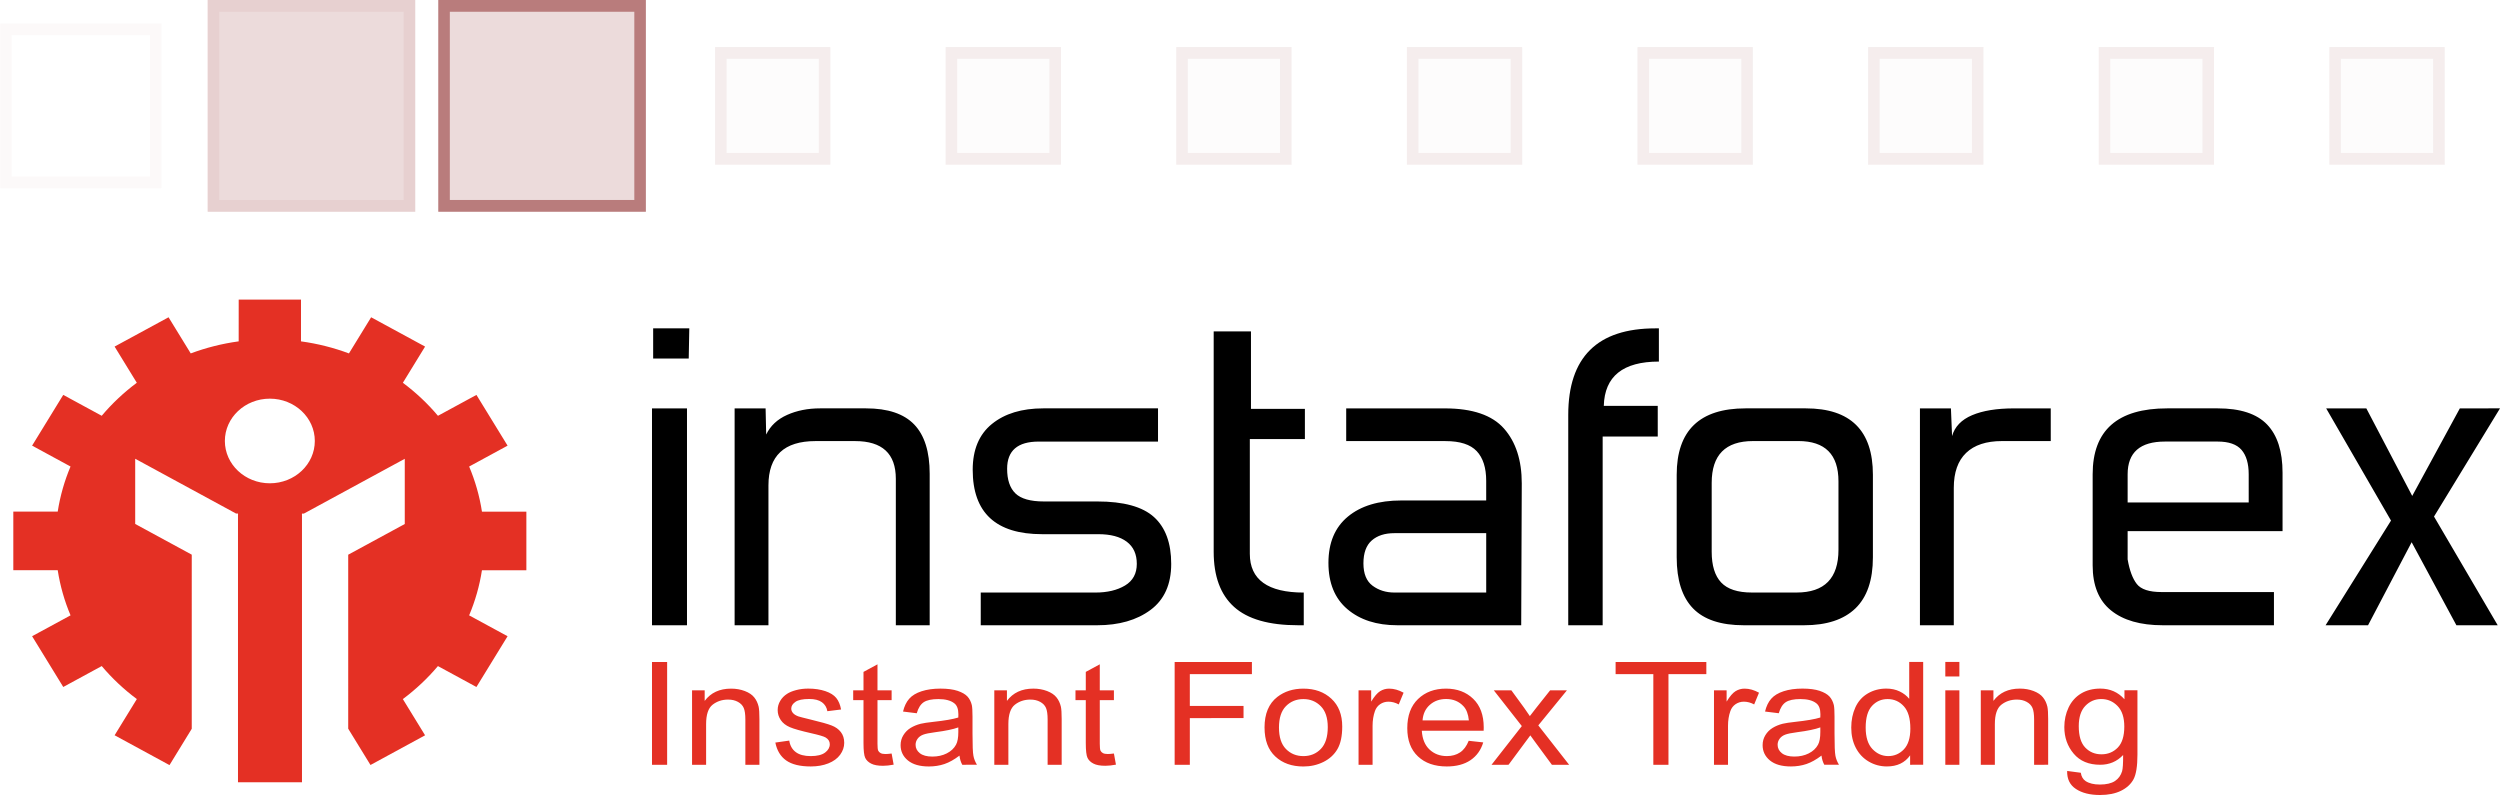
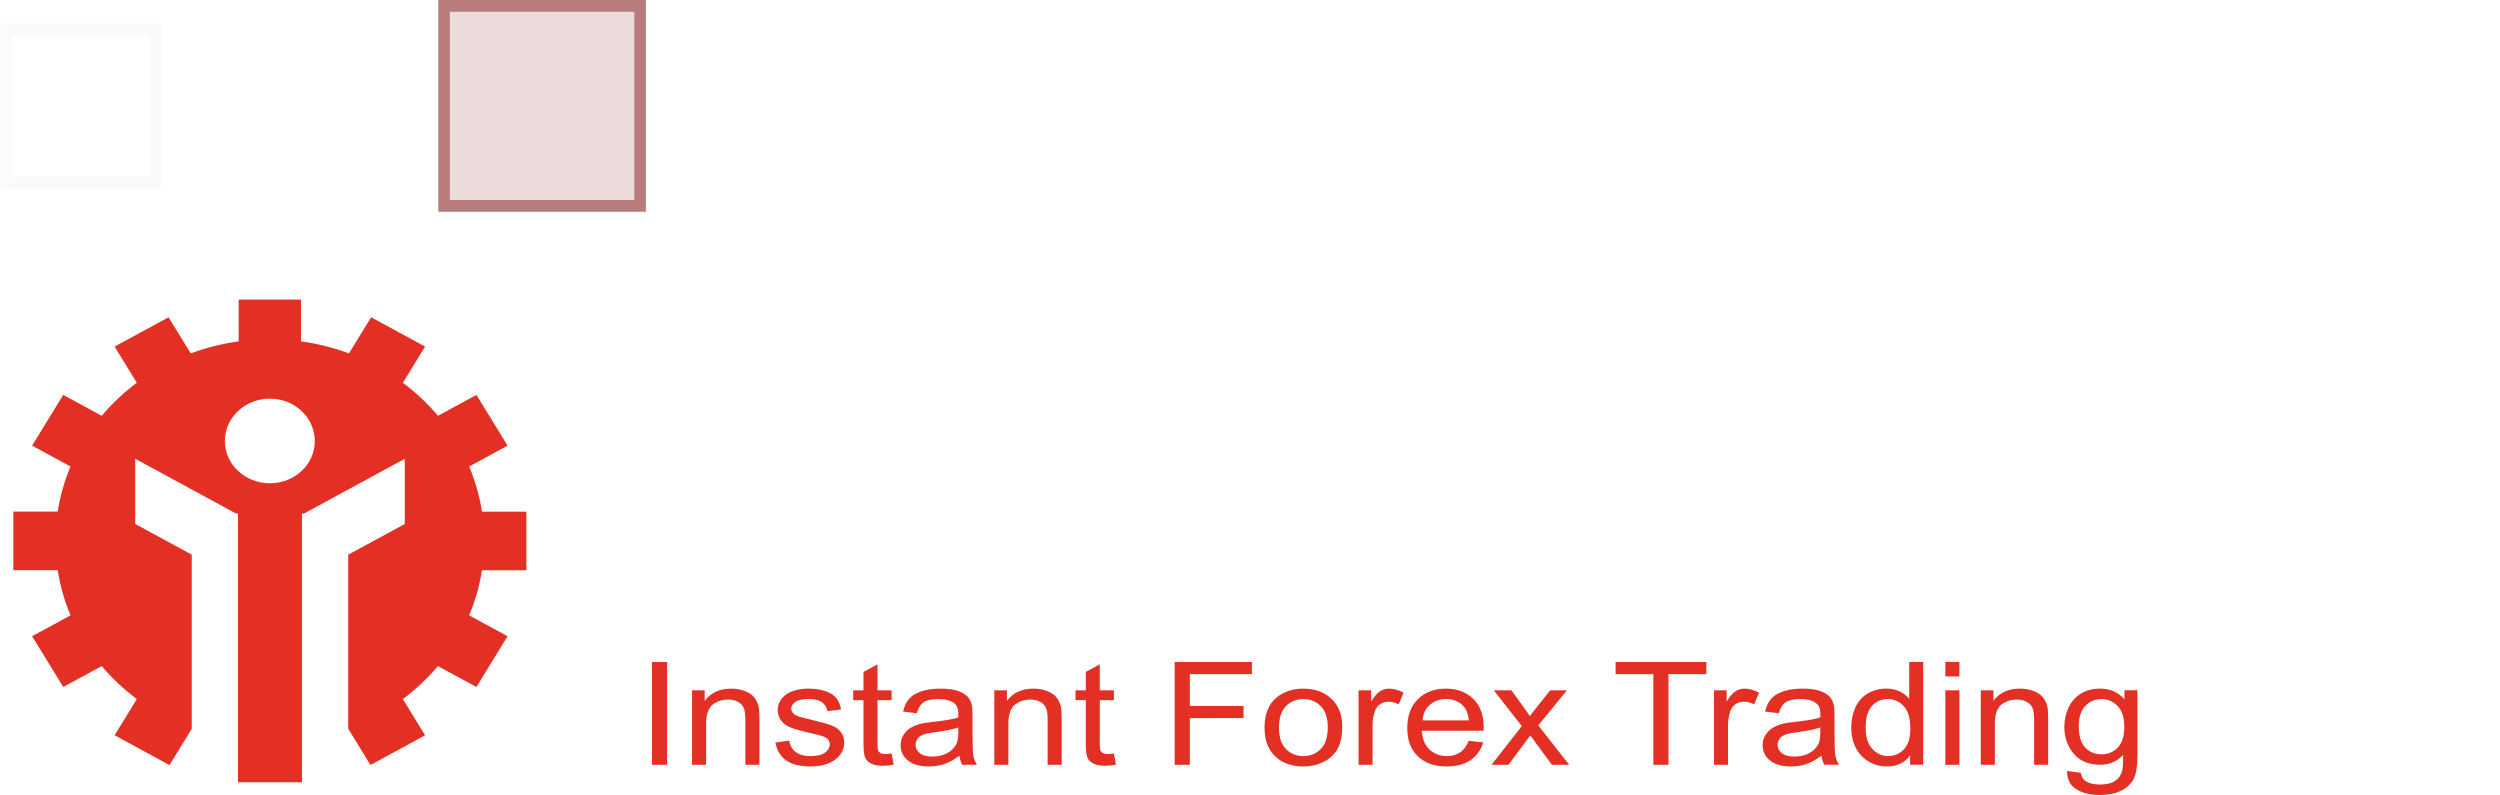
<svg xmlns="http://www.w3.org/2000/svg" xmlns:ns1="http://www.inkscape.org/namespaces/inkscape" xmlns:ns2="http://sodipodi.sourceforge.net/DTD/sodipodi-0.dtd" width="161.523mm" height="51.367mm" viewBox="0 0 161.523 51.367" version="1.1" id="svg139" ns1:version="0.92.4 (5da689c313, 2019-01-14)" ns2:docname="preloader.svg">
  <defs id="defs133" />
  <ns2:namedview id="base" pagecolor="#ffffff" bordercolor="#666666" borderopacity="1.0" ns1:pageopacity="0.0" ns1:pageshadow="2" ns1:zoom="0.98994949" ns1:cx="278.91172" ns1:cy="7.3803591" ns1:document-units="mm" ns1:current-layer="layer1" showgrid="false" ns1:window-width="1920" ns1:window-height="1017" ns1:window-x="-8" ns1:window-y="-8" ns1:window-maximized="1" />
  <g ns1:label="Layer 1" ns1:groupmode="layer" id="layer1" transform="translate(-0.128,-0.438)">
    <path id="path26" d="m 15.55,19.794 h 4.025 v 2.699 c 1.078,0.148 2.116,0.412 3.098,0.779 l 1.433,-2.335 3.486,1.893 -1.435,2.339 c 0.84,0.626 1.601,1.342 2.267,2.133 l 2.486,-1.35 2.012,3.279 -2.483,1.349 c 0.39,0.924 0.671,1.9 0.828,2.915 h 2.869 v 3.787 h -2.87 c -0.157,1.014 -0.438,1.99 -0.828,2.914 l 2.484,1.349 -2.013,3.279 -2.487,-1.351 c -0.665,0.79 -1.427,1.506 -2.266,2.132 l 1.436,2.34 -3.527,1.918 -1.439,-2.344 -2.2e-4,-11.242 3.654,-1.984 v -4.213 l -6.519,3.541 h -0.122 v 0.066 l -0.01,0.006 0.01,0.017 -9.4e-5,17.271 H 15.504 V 33.708 l 0.01,-0.017 -0.01,-0.006 v -0.066 H 15.382 L 8.863,30.078 v 4.213 l 3.654,1.984 -1.88e-4,11.249 -1.438,2.347 -3.546,-1.928 1.436,-2.339 C 8.128,44.978 7.367,44.262 6.701,43.472 L 4.215,44.823 2.202,41.543 4.686,40.195 C 4.295,39.271 4.015,38.294 3.857,37.28 H 0.988 v -3.787 H 3.857 C 4.014,32.479 4.295,31.503 4.685,30.579 l -2.483,-1.349 2.012,-3.279 2.486,1.35 c 0.666,-0.79 1.427,-1.506 2.267,-2.133 l -1.435,-2.338 3.486,-1.893 1.433,2.335 c 0.982,-0.367 2.02,-0.631 3.098,-0.779 z m 2.012,6.401 c 1.605,0 2.906,1.224 2.906,2.734 0,1.51 -1.301,2.734 -2.906,2.734 -1.604,0 -2.906,-1.224 -2.906,-2.734 0,-1.509 1.301,-2.734 2.906,-2.734 z" ns1:connector-curvature="0" style="clip-rule:evenodd;fill:#e43024;fill-rule:evenodd;stroke-width:0.306" />
-     <path id="path28" d="M 44.626,23.604 H 42.328 v -1.951 h 2.335 z M 44.514,40.835 H 42.253 V 26.823 h 2.261 z m 5.116,-12.322 c 0.272,-0.564 0.723,-0.986 1.353,-1.268 0.63,-0.282 1.341,-0.423 2.131,-0.423 h 2.965 c 1.409,0 2.446,0.347 3.114,1.041 0.667,0.693 1.001,1.755 1.001,3.186 v 9.786 h -2.187 v -9.461 c 0,-1.626 -0.877,-2.438 -2.632,-2.438 h -2.558 c -2.027,0 -3.04,0.954 -3.04,2.861 v 9.038 H 47.591 V 26.823 h 2.002 z m 13.863,12.322 v -2.113 h 7.414 c 0.766,0 1.402,-0.152 1.909,-0.455 0.507,-0.304 0.76,-0.77 0.76,-1.398 0,-0.629 -0.216,-1.105 -0.649,-1.431 -0.433,-0.325 -1.044,-0.487 -1.835,-0.487 h -3.633 c -2.99,0 -4.485,-1.387 -4.485,-4.162 0,-1.3 0.414,-2.287 1.242,-2.959 0.828,-0.672 1.934,-1.008 3.318,-1.008 h 7.413 v 2.146 h -7.71 c -1.359,0 -2.039,0.585 -2.039,1.756 0,0.715 0.179,1.246 0.537,1.593 0.358,0.347 0.97,0.52 1.835,0.52 h 3.447 c 1.705,0 2.928,0.336 3.67,1.008 0.741,0.672 1.112,1.68 1.112,3.024 0,1.322 -0.445,2.314 -1.334,2.975 -0.89,0.661 -2.039,0.991 -3.447,0.991 z m 20.87,0 h -0.371 c -1.878,0 -3.256,-0.395 -4.133,-1.187 -0.877,-0.791 -1.316,-1.978 -1.316,-3.56 V 21.848 h 2.409 v 5.007 h 3.484 v 1.951 h -3.558 v 7.413 c 0,1.669 1.161,2.504 3.484,2.504 z m 14.049,0 h -8.007 c -1.334,0 -2.41,-0.347 -3.225,-1.04 -0.816,-0.694 -1.223,-1.691 -1.223,-2.991 0,-1.301 0.42,-2.298 1.26,-2.991 0.84,-0.694 1.989,-1.04 3.447,-1.04 h 5.486 v -1.268 c 0,-0.845 -0.204,-1.485 -0.612,-1.918 -0.408,-0.434 -1.081,-0.65 -2.02,-0.65 h -6.413 v -2.113 h 6.376 c 1.779,0 3.052,0.434 3.818,1.301 0.766,0.867 1.149,2.048 1.149,3.544 z m -2.261,-2.113 v -3.837 h -5.931 c -0.618,0 -1.106,0.157 -1.464,0.472 -0.358,0.314 -0.538,0.807 -0.538,1.479 0,0.672 0.198,1.154 0.593,1.447 0.396,0.293 0.865,0.439 1.409,0.439 z M 107.234,28.643 h -3.559 v 12.192 h -2.224 V 27.245 c 0,-3.728 1.878,-5.592 5.634,-5.592 h 0.222 v 2.146 c -2.323,0 -3.509,0.954 -3.559,2.861 h 3.485 z m 9.564,-1.821 c 2.892,0 4.337,1.431 4.337,4.292 v 5.332 c 0,1.474 -0.377,2.574 -1.13,3.3 -0.754,0.726 -1.86,1.089 -3.318,1.089 h -3.892 c -1.483,0 -2.576,-0.363 -3.281,-1.089 -0.704,-0.726 -1.056,-1.826 -1.056,-3.3 v -5.332 c 0,-2.861 1.483,-4.292 4.448,-4.292 z m -3.41,2.113 c -1.78,0 -2.669,0.899 -2.669,2.699 v 4.454 c 0,0.889 0.204,1.55 0.611,1.983 0.408,0.434 1.069,0.65 1.983,0.65 h 2.891 c 1.804,0 2.706,-0.921 2.706,-2.764 v -4.422 c 0,-1.734 -0.865,-2.601 -2.595,-2.601 z m 19.238,0 h -3.151 c -1.013,0 -1.786,0.255 -2.317,0.764 -0.531,0.509 -0.797,1.263 -0.797,2.26 v 8.876 H 124.174 V 26.823 h 2.002 l 0.074,1.788 c 0.173,-0.607 0.606,-1.057 1.297,-1.349 0.692,-0.293 1.594,-0.439 2.706,-0.439 h 2.372 z m 10.787,-2.113 c 1.458,0 2.521,0.347 3.188,1.041 0.667,0.693 1.001,1.734 1.001,3.121 v 3.772 h -10.009 v 1.821 c 0.123,0.715 0.321,1.246 0.593,1.593 0.272,0.347 0.803,0.52 1.594,0.52 h 7.266 v 2.145 h -7.191 c -1.433,0 -2.545,-0.319 -3.336,-0.959 -0.791,-0.639 -1.186,-1.609 -1.186,-2.91 v -5.885 c 0,-2.84 1.606,-4.259 4.819,-4.259 z m 2.002,4.259 c 0,-0.694 -0.155,-1.219 -0.464,-1.577 -0.309,-0.358 -0.822,-0.537 -1.538,-0.537 h -3.41 c -1.606,0 -2.41,0.704 -2.41,2.113 v 1.821 h 7.822 z m 16.236,-4.259 -4.263,6.99 4.115,7.023 h -2.669 l -2.891,-5.364 -2.817,5.364 h -2.743 l 4.226,-6.762 -4.189,-7.25 h 2.595 l 2.965,5.657 3.077,-5.657 z" ns1:connector-curvature="0" style="fill:#000000;stroke-width:0.317" />
    <path id="path30" d="m 42.253,49.851 v -6.642 h 0.978 v 6.642 z m 2.588,0 v -4.811 h 0.816 v 0.683 c 0.394,-0.529 0.963,-0.793 1.705,-0.793 0.323,0 0.62,0.053 0.89,0.156 0.272,0.105 0.474,0.241 0.608,0.412 0.136,0.168 0.229,0.369 0.284,0.602 0.033,0.152 0.05,0.416 0.05,0.793 v 2.958 H 48.285 V 46.924 c 0,-0.331 -0.034,-0.58 -0.105,-0.746 -0.071,-0.164 -0.196,-0.295 -0.375,-0.393 -0.181,-0.099 -0.391,-0.148 -0.634,-0.148 -0.387,0 -0.72,0.111 -1.002,0.331 -0.281,0.221 -0.42,0.639 -0.42,1.256 v 2.627 z m 5.383,-1.437 0.897,-0.127 c 0.05,0.323 0.191,0.571 0.422,0.744 0.229,0.172 0.551,0.258 0.966,0.258 0.417,0 0.727,-0.078 0.928,-0.229 0.202,-0.153 0.303,-0.333 0.303,-0.537 0,-0.185 -0.09,-0.329 -0.269,-0.436 -0.124,-0.073 -0.434,-0.164 -0.928,-0.275 -0.665,-0.152 -1.128,-0.281 -1.385,-0.393 -0.256,-0.11 -0.453,-0.263 -0.585,-0.458 -0.132,-0.195 -0.2,-0.41 -0.2,-0.645 0,-0.215 0.055,-0.413 0.165,-0.596 0.108,-0.184 0.258,-0.336 0.446,-0.456 0.141,-0.093 0.334,-0.173 0.577,-0.238 0.244,-0.065 0.506,-0.098 0.785,-0.098 0.42,0 0.789,0.056 1.108,0.164 0.318,0.108 0.552,0.255 0.704,0.441 0.152,0.187 0.255,0.434 0.312,0.745 l -0.887,0.11 c -0.041,-0.247 -0.158,-0.441 -0.351,-0.58 -0.193,-0.139 -0.467,-0.209 -0.82,-0.209 -0.417,0 -0.715,0.062 -0.892,0.186 -0.179,0.124 -0.269,0.269 -0.269,0.435 0,0.107 0.038,0.201 0.112,0.286 0.074,0.088 0.19,0.159 0.348,0.218 0.091,0.03 0.358,0.099 0.803,0.207 0.643,0.155 1.09,0.28 1.343,0.379 0.255,0.097 0.455,0.241 0.599,0.428 0.145,0.187 0.217,0.419 0.217,0.697 0,0.272 -0.09,0.527 -0.265,0.769 -0.177,0.24 -0.432,0.425 -0.765,0.557 -0.333,0.132 -0.709,0.197 -1.13,0.197 -0.697,0 -1.228,-0.13 -1.593,-0.39 -0.365,-0.26 -0.597,-0.645 -0.697,-1.155 z m 7.511,0.707 0.131,0.721 c -0.255,0.048 -0.484,0.073 -0.686,0.073 -0.331,0 -0.585,-0.046 -0.768,-0.141 -0.181,-0.093 -0.308,-0.216 -0.382,-0.369 -0.074,-0.152 -0.112,-0.473 -0.112,-0.962 v -2.768 h -0.666 v -0.634 h 0.666 v -1.192 l 0.904,-0.489 v 1.681 h 0.913 v 0.634 h -0.913 v 2.813 c 0,0.233 0.015,0.382 0.046,0.449 0.033,0.067 0.084,0.119 0.157,0.159 0.073,0.039 0.176,0.059 0.31,0.059 0.102,0 0.234,-0.011 0.399,-0.032 z m 4.384,0.136 c -0.338,0.257 -0.661,0.438 -0.971,0.544 -0.312,0.105 -0.646,0.158 -1.002,0.158 -0.589,0 -1.04,-0.128 -1.357,-0.387 -0.315,-0.258 -0.474,-0.589 -0.474,-0.99 0,-0.236 0.059,-0.452 0.18,-0.646 0.119,-0.195 0.275,-0.351 0.468,-0.469 0.195,-0.117 0.412,-0.207 0.654,-0.268 0.178,-0.042 0.446,-0.083 0.806,-0.122 0.733,-0.079 1.274,-0.172 1.62,-0.281 0.003,-0.111 0.005,-0.182 0.005,-0.212 0,-0.333 -0.086,-0.568 -0.258,-0.702 -0.231,-0.185 -0.577,-0.277 -1.033,-0.277 -0.427,0 -0.742,0.067 -0.947,0.201 -0.203,0.135 -0.353,0.373 -0.451,0.715 l -0.887,-0.11 c 0.081,-0.34 0.214,-0.617 0.398,-0.826 0.184,-0.21 0.453,-0.373 0.803,-0.486 0.349,-0.113 0.754,-0.17 1.215,-0.17 0.458,0 0.828,0.05 1.114,0.146 0.286,0.097 0.496,0.218 0.632,0.365 0.134,0.147 0.228,0.331 0.283,0.555 0.029,0.139 0.044,0.389 0.044,0.751 v 1.087 c 0,0.759 0.019,1.239 0.059,1.438 0.038,0.201 0.115,0.394 0.229,0.578 H 62.3 C 62.207,49.683 62.145,49.485 62.119,49.258 Z m -0.076,-1.822 c -0.331,0.122 -0.825,0.224 -1.483,0.309 -0.374,0.048 -0.639,0.102 -0.792,0.162 -0.155,0.06 -0.275,0.148 -0.358,0.266 -0.084,0.116 -0.127,0.244 -0.127,0.387 0,0.218 0.093,0.399 0.276,0.544 0.182,0.144 0.451,0.217 0.804,0.217 0.35,0 0.661,-0.068 0.933,-0.206 0.272,-0.138 0.474,-0.326 0.601,-0.564 0.099,-0.184 0.147,-0.456 0.147,-0.815 z m 2.326,2.415 v -4.811 h 0.816 v 0.683 c 0.394,-0.529 0.963,-0.793 1.705,-0.793 0.323,0 0.62,0.053 0.89,0.156 0.272,0.105 0.473,0.241 0.608,0.412 0.136,0.168 0.229,0.369 0.284,0.602 0.033,0.152 0.05,0.416 0.05,0.793 v 2.958 H 67.814 V 46.924 c 0,-0.331 -0.034,-0.58 -0.105,-0.746 -0.071,-0.164 -0.196,-0.295 -0.375,-0.393 -0.181,-0.099 -0.391,-0.148 -0.634,-0.148 -0.387,0 -0.72,0.111 -1.002,0.331 -0.28,0.221 -0.42,0.639 -0.42,1.256 v 2.627 z m 7.728,-0.73 0.131,0.721 c -0.255,0.048 -0.484,0.073 -0.686,0.073 -0.331,0 -0.586,-0.046 -0.768,-0.141 -0.181,-0.093 -0.308,-0.216 -0.382,-0.369 -0.074,-0.152 -0.112,-0.473 -0.112,-0.962 v -2.768 h -0.666 v -0.634 h 0.666 v -1.192 l 0.904,-0.489 v 1.681 h 0.913 v 0.634 h -0.913 v 2.813 c 0,0.233 0.015,0.382 0.046,0.449 0.033,0.067 0.084,0.119 0.157,0.159 0.072,0.039 0.176,0.059 0.31,0.059 0.102,0 0.234,-0.011 0.399,-0.032 z m 3.924,0.73 V 43.209 H 81.013 v 0.784 h -4.011 v 2.057 h 3.47 v 0.784 H 77.002 v 3.017 z m 5.807,-2.406 c 0,-0.891 0.275,-1.551 0.828,-1.979 0.46,-0.356 1.021,-0.535 1.684,-0.535 0.737,0 1.34,0.217 1.807,0.651 0.468,0.433 0.701,1.031 0.701,1.796 0,0.62 -0.104,1.107 -0.31,1.461 -0.207,0.356 -0.508,0.631 -0.902,0.828 -0.396,0.196 -0.826,0.294 -1.295,0.294 -0.749,0 -1.355,-0.215 -1.818,-0.648 -0.463,-0.431 -0.694,-1.053 -0.694,-1.867 z m 0.933,0 c 0,0.617 0.15,1.078 0.449,1.384 0.3,0.307 0.677,0.461 1.13,0.461 0.452,0 0.827,-0.155 1.126,-0.463 0.298,-0.308 0.448,-0.778 0.448,-1.409 0,-0.596 -0.15,-1.047 -0.451,-1.353 -0.302,-0.306 -0.675,-0.459 -1.123,-0.459 -0.453,0 -0.83,0.153 -1.13,0.458 -0.299,0.305 -0.449,0.765 -0.449,1.381 z m 5.142,2.406 v -4.811 h 0.816 v 0.729 c 0.208,-0.341 0.401,-0.566 0.578,-0.674 0.176,-0.108 0.37,-0.164 0.582,-0.164 0.306,0 0.616,0.088 0.933,0.263 l -0.313,0.758 c -0.22,-0.119 -0.442,-0.178 -0.665,-0.178 -0.2,0 -0.377,0.055 -0.535,0.161 -0.159,0.108 -0.271,0.257 -0.338,0.447 -0.102,0.289 -0.152,0.606 -0.152,0.951 v 2.519 z m 7.117,-1.55 0.938,0.104 c -0.148,0.493 -0.422,0.875 -0.821,1.147 -0.401,0.271 -0.913,0.407 -1.534,0.407 -0.784,0 -1.405,-0.217 -1.863,-0.65 -0.46,-0.433 -0.689,-1.041 -0.689,-1.823 0,-0.81 0.232,-1.438 0.696,-1.885 0.465,-0.447 1.066,-0.671 1.806,-0.671 0.716,0 1.302,0.22 1.755,0.657 0.455,0.438 0.682,1.055 0.682,1.848 0,0.049 -0.001,0.122 -0.005,0.218 h -3.995 c 0.033,0.529 0.199,0.934 0.499,1.214 0.3,0.281 0.672,0.422 1.119,0.422 0.332,0 0.617,-0.079 0.852,-0.237 0.236,-0.156 0.422,-0.407 0.56,-0.752 z m -2.981,-1.319 h 2.991 c -0.04,-0.404 -0.155,-0.708 -0.343,-0.909 -0.289,-0.314 -0.665,-0.472 -1.125,-0.472 -0.417,0 -0.768,0.125 -1.052,0.376 -0.284,0.25 -0.441,0.586 -0.472,1.005 z m 4.455,2.869 1.958,-2.501 -1.812,-2.311 h 1.135 l 0.823,1.127 c 0.153,0.215 0.279,0.394 0.372,0.54 0.148,-0.2 0.284,-0.376 0.41,-0.53 l 0.902,-1.137 h 1.085 l -1.851,2.266 1.992,2.545 h -1.114 l -1.1,-1.495 -0.293,-0.404 -1.407,1.899 z m 10.454,0 v -5.858 h -2.437 v -0.784 h 5.862 v 0.784 h -2.447 v 5.858 z m 3.919,0 v -4.811 h 0.816 v 0.729 c 0.208,-0.341 0.401,-0.566 0.578,-0.674 0.176,-0.108 0.37,-0.164 0.582,-0.164 0.307,0 0.616,0.088 0.933,0.263 l -0.313,0.758 c -0.22,-0.119 -0.442,-0.178 -0.665,-0.178 -0.2,0 -0.377,0.055 -0.535,0.161 -0.159,0.108 -0.271,0.257 -0.338,0.447 -0.102,0.289 -0.152,0.606 -0.152,0.951 v 2.519 z m 6.946,-0.594 c -0.338,0.257 -0.661,0.438 -0.971,0.544 -0.312,0.105 -0.646,0.158 -1.002,0.158 -0.589,0 -1.04,-0.128 -1.357,-0.387 -0.315,-0.258 -0.474,-0.589 -0.474,-0.99 0,-0.236 0.059,-0.452 0.179,-0.646 0.119,-0.195 0.276,-0.351 0.469,-0.469 0.194,-0.117 0.411,-0.207 0.654,-0.268 0.178,-0.042 0.446,-0.083 0.806,-0.122 0.734,-0.079 1.274,-0.172 1.62,-0.281 0.004,-0.111 0.005,-0.182 0.005,-0.212 0,-0.333 -0.086,-0.568 -0.258,-0.702 -0.231,-0.185 -0.577,-0.277 -1.033,-0.277 -0.427,0 -0.742,0.067 -0.947,0.201 -0.203,0.135 -0.353,0.373 -0.451,0.715 l -0.887,-0.11 c 0.081,-0.34 0.213,-0.617 0.398,-0.826 0.184,-0.21 0.453,-0.373 0.803,-0.486 0.349,-0.113 0.754,-0.17 1.215,-0.17 0.458,0 0.828,0.05 1.114,0.146 0.286,0.097 0.496,0.218 0.632,0.365 0.134,0.147 0.228,0.331 0.283,0.555 0.029,0.139 0.044,0.389 0.044,0.751 v 1.087 c 0,0.759 0.019,1.239 0.059,1.438 0.038,0.201 0.115,0.394 0.229,0.578 h -0.949 c -0.093,-0.168 -0.155,-0.366 -0.181,-0.594 z m -0.076,-1.822 c -0.331,0.122 -0.825,0.224 -1.482,0.309 -0.374,0.048 -0.639,0.102 -0.792,0.162 -0.155,0.06 -0.275,0.148 -0.358,0.266 -0.084,0.116 -0.127,0.244 -0.127,0.387 0,0.218 0.093,0.399 0.275,0.544 0.183,0.144 0.451,0.217 0.804,0.217 0.35,0 0.661,-0.068 0.933,-0.206 0.272,-0.138 0.473,-0.326 0.601,-0.564 0.099,-0.184 0.146,-0.456 0.146,-0.815 z m 5.802,2.415 v -0.608 c -0.339,0.478 -0.839,0.716 -1.498,0.716 -0.427,0 -0.82,-0.105 -1.178,-0.317 -0.358,-0.21 -0.635,-0.506 -0.833,-0.886 -0.196,-0.379 -0.294,-0.813 -0.294,-1.307 0,-0.479 0.089,-0.916 0.267,-1.307 0.179,-0.392 0.446,-0.691 0.803,-0.899 0.356,-0.209 0.756,-0.314 1.197,-0.314 0.322,0 0.61,0.062 0.861,0.184 0.253,0.122 0.458,0.281 0.617,0.478 v -2.383 h 0.902 v 6.642 z m -2.871,-2.402 c 0,0.617 0.145,1.078 0.434,1.383 0.289,0.304 0.63,0.458 1.024,0.458 0.396,0 0.734,-0.147 1.011,-0.438 0.277,-0.291 0.417,-0.736 0.417,-1.335 0,-0.659 -0.141,-1.141 -0.424,-1.449 -0.282,-0.309 -0.63,-0.462 -1.045,-0.462 -0.403,0 -0.74,0.149 -1.011,0.444 -0.27,0.295 -0.406,0.762 -0.406,1.4 z m 5.145,-3.302 v -0.939 h 0.909 v 0.939 z m 0,5.704 v -4.811 h 0.909 v 4.811 z m 2.292,0 v -4.811 h 0.816 v 0.683 c 0.394,-0.529 0.963,-0.793 1.705,-0.793 0.324,0 0.62,0.053 0.89,0.156 0.272,0.105 0.474,0.241 0.608,0.412 0.136,0.168 0.229,0.369 0.284,0.602 0.033,0.152 0.05,0.416 0.05,0.793 v 2.958 H 131.55 V 46.924 c 0,-0.331 -0.034,-0.58 -0.105,-0.746 -0.07,-0.164 -0.196,-0.295 -0.375,-0.393 -0.181,-0.099 -0.391,-0.148 -0.634,-0.148 -0.387,0 -0.72,0.111 -1.002,0.331 -0.281,0.221 -0.42,0.639 -0.42,1.256 v 2.627 z m 5.579,0.399 0.883,0.117 c 0.036,0.244 0.14,0.422 0.307,0.535 0.226,0.15 0.534,0.226 0.923,0.226 0.422,0 0.746,-0.076 0.975,-0.226 0.229,-0.152 0.382,-0.364 0.463,-0.634 0.048,-0.167 0.069,-0.515 0.066,-1.047 -0.396,0.419 -0.89,0.629 -1.483,0.629 -0.737,0 -1.307,-0.238 -1.71,-0.716 -0.403,-0.476 -0.606,-1.05 -0.606,-1.717 0,-0.459 0.093,-0.883 0.277,-1.271 0.186,-0.388 0.455,-0.688 0.806,-0.9 0.351,-0.21 0.765,-0.317 1.238,-0.317 0.632,0 1.154,0.23 1.564,0.69 v -0.58 h 0.839 v 4.159 c 0,0.749 -0.086,1.281 -0.255,1.593 -0.17,0.312 -0.439,0.56 -0.808,0.741 -0.369,0.181 -0.821,0.272 -1.36,0.272 -0.639,0 -1.156,-0.13 -1.548,-0.388 -0.394,-0.258 -0.584,-0.646 -0.57,-1.166 z m 0.751,-2.891 c 0,0.631 0.14,1.092 0.42,1.381 0.279,0.291 0.628,0.435 1.049,0.435 0.417,0 0.767,-0.144 1.049,-0.432 0.282,-0.289 0.424,-0.741 0.424,-1.358 0,-0.589 -0.145,-1.033 -0.436,-1.332 -0.291,-0.298 -0.642,-0.449 -1.052,-0.449 -0.403,0 -0.746,0.147 -1.03,0.442 -0.282,0.294 -0.424,0.732 -0.424,1.311 z" ns1:connector-curvature="0" style="fill:#e43024;stroke-width:0.317" />
    <g id="g197" transform="matrix(0.745,0,0,0.76,43.346,0.438)">
-       <path id="path164" d="M 64,4 H 74 V 14 H 64 Z M 84,4 H 94 V 14 H 84 Z m 20,0 h 10 v 10 h -10 z m 20,0 h 10 v 10 h -10 z m 20,0 h 10 V 14 H 144 Z M 4,4 H 14 V 14 H 4 Z M 24,4 H 34 V 14 H 24 Z M 44,4 H 54 V 14 H 44 Z" ns1:connector-curvature="0" style="fill:#f1e4e4;fill-opacity:0.11" />
-       <path id="path166" d="M 144,14 V 4 h 10 v 10 z m 9,-9 h -8 v 8 h 8 z m -29,9 V 4 h 10 v 10 z m 9,-9 h -8 v 8 h 8 z m -29,9 V 4 h 10 v 10 z m 9,-9 h -8 v 8 h 8 z M 84,14 V 4 h 10 v 10 z m 9,-9 h -8 v 8 h 8 z M 64,14 V 4 h 10 v 10 z m 9,-9 h -8 v 8 h 8 z M 44,14 V 4 h 10 v 10 z m 9,-9 h -8 v 8 h 8 z M 24,14 V 4 h 10 v 10 z m 9,-9 h -8 v 8 h 8 z M 4,14 V 4 H 14 V 14 Z M 13,5 H 5 v 8 h 8 z" ns1:connector-curvature="0" style="fill:#dec0c0;fill-opacity:0.26" />
      <g id="g178">
        <path id="path168" d="M -58,16 V 2 h 14 V 16 Z M -45,3 h -12 v 12 h 12 z" ns1:connector-curvature="0" style="fill:#ecdbdb;fill-opacity:0.15" />
-         <path id="path170" d="m -40,0 h 18 v 18 h -18 z" ns1:connector-curvature="0" style="fill:#cda1a1;fill-opacity:0.39" />
-         <path id="path172" d="M -40,18 V 0 h 18 V 18 Z M -23,1 h -16 v 16 h 16 z" ns1:connector-curvature="0" style="fill:#d8b6b6;fill-opacity:0.3" />
        <path id="path174" d="M -20,0 H -2 V 18 H -20 Z" ns1:connector-curvature="0" style="fill:#cda1a1;fill-opacity:0.39" />
        <path id="path176" d="M -20,18 V 0 H -2 V 18 Z M -3,1 h -16 v 16 h 16 z" ns1:connector-curvature="0" style="fill:#a55454;fill-opacity:0.7" />
        <animateTransform repeatCount="indefinite" dur="1800ms" calcMode="discrete" values="20 0;40 0;60 0;80 0;100 0;120 0;140 0;160 0;180 0;200 0" type="translate" attributeName="transform" />
      </g>
    </g>
  </g>
</svg>